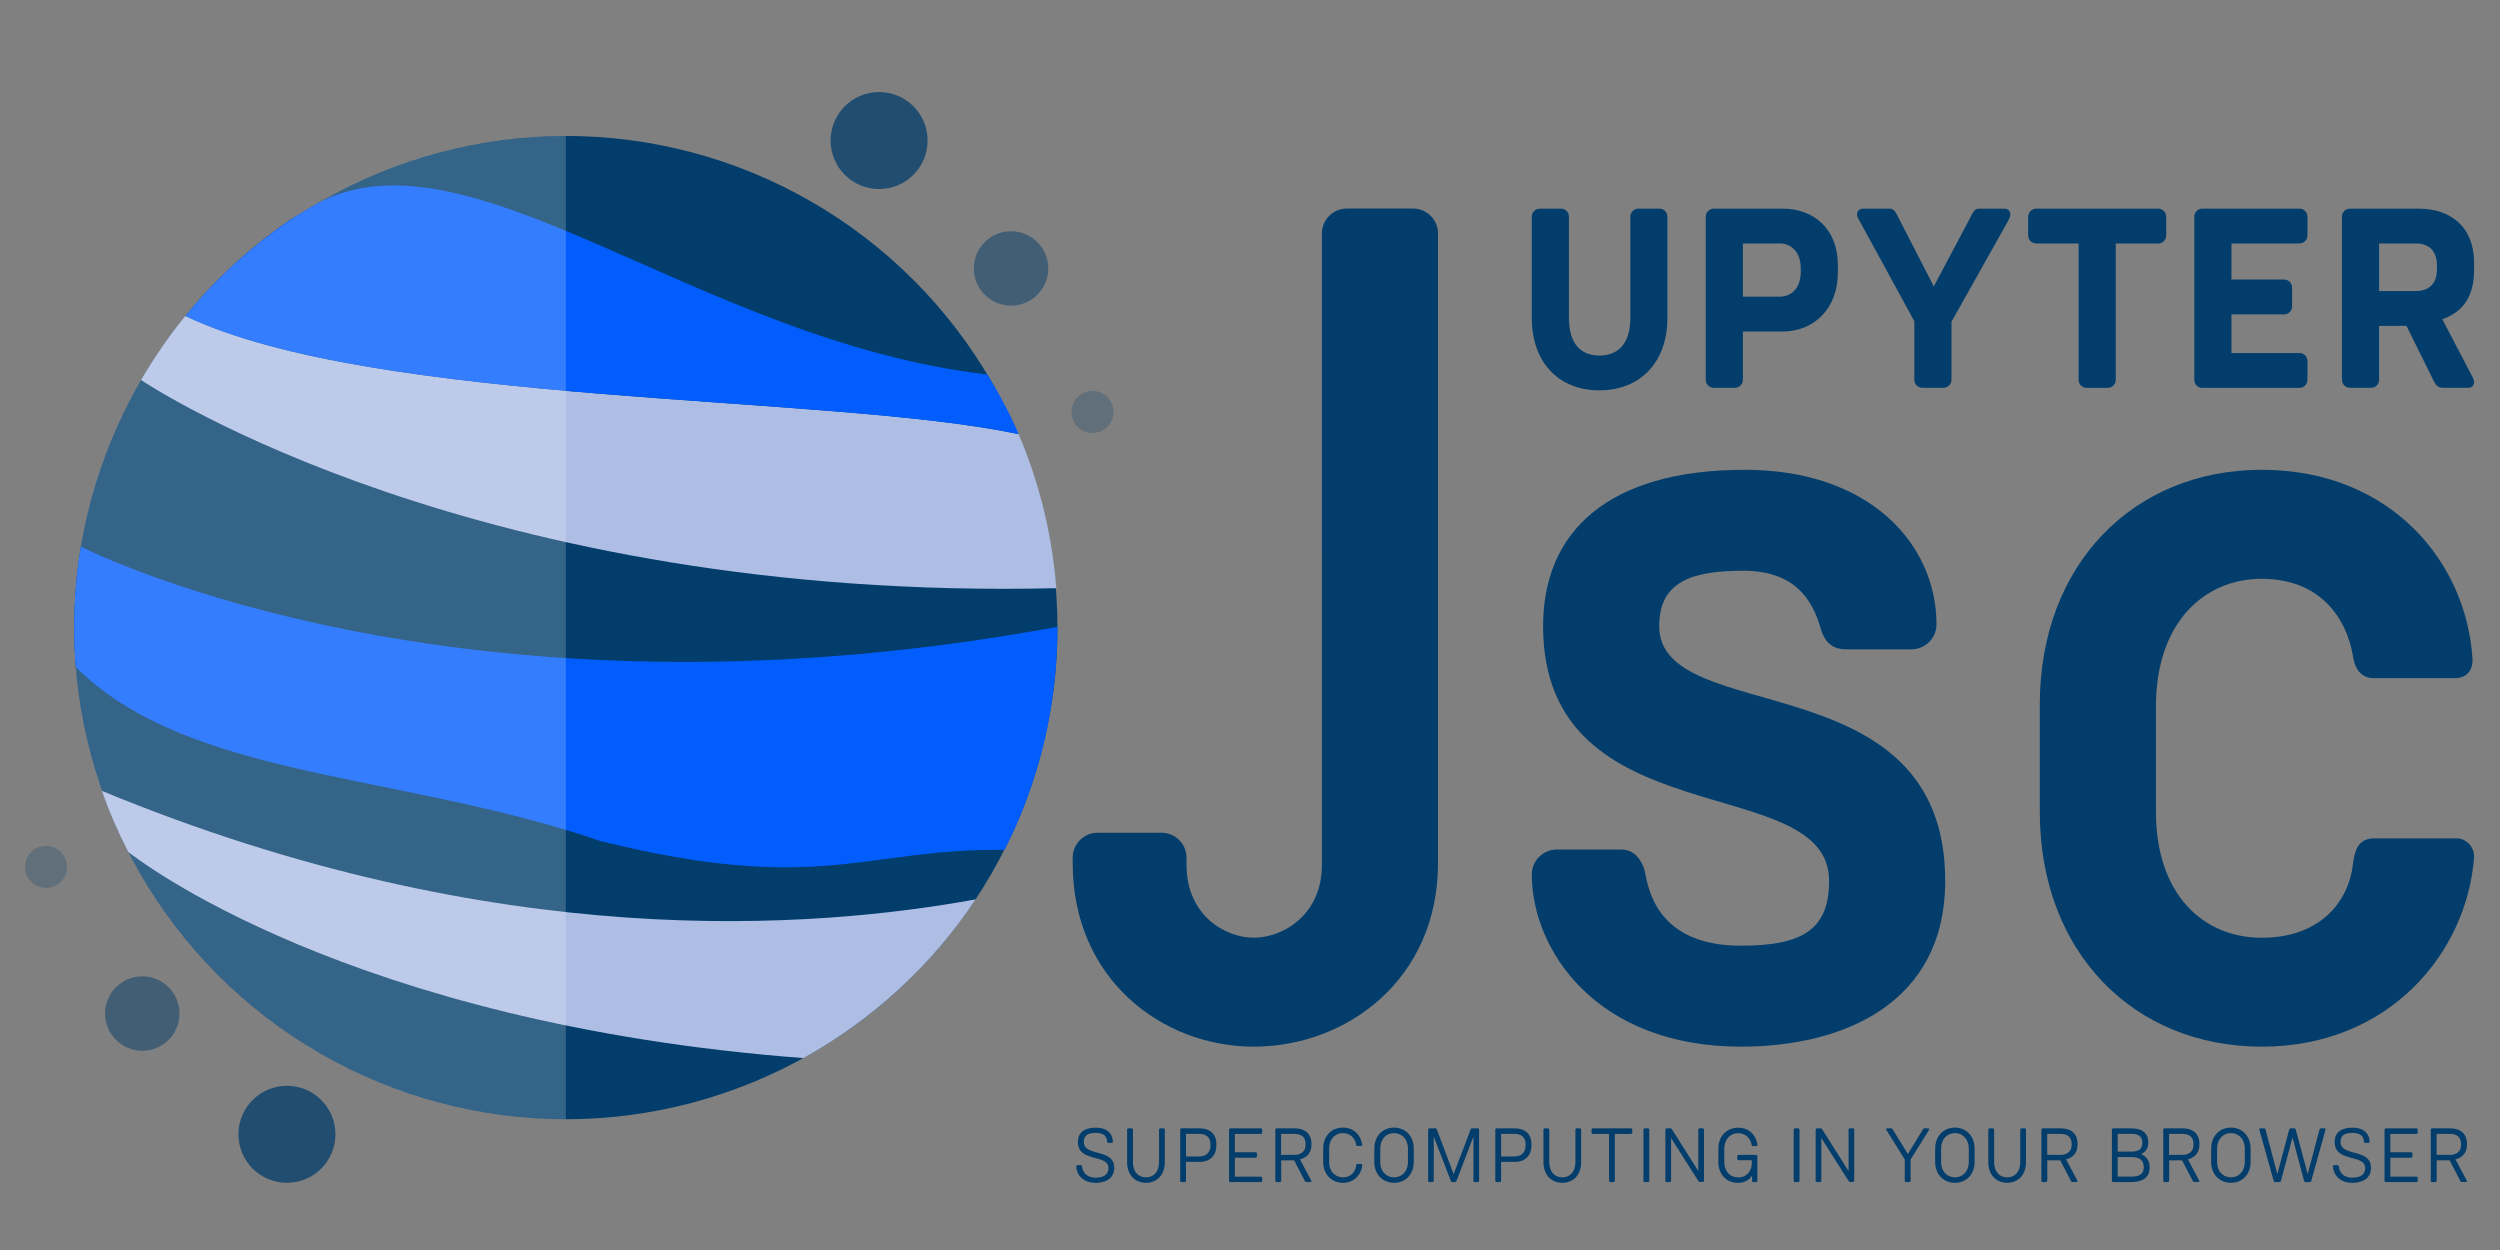
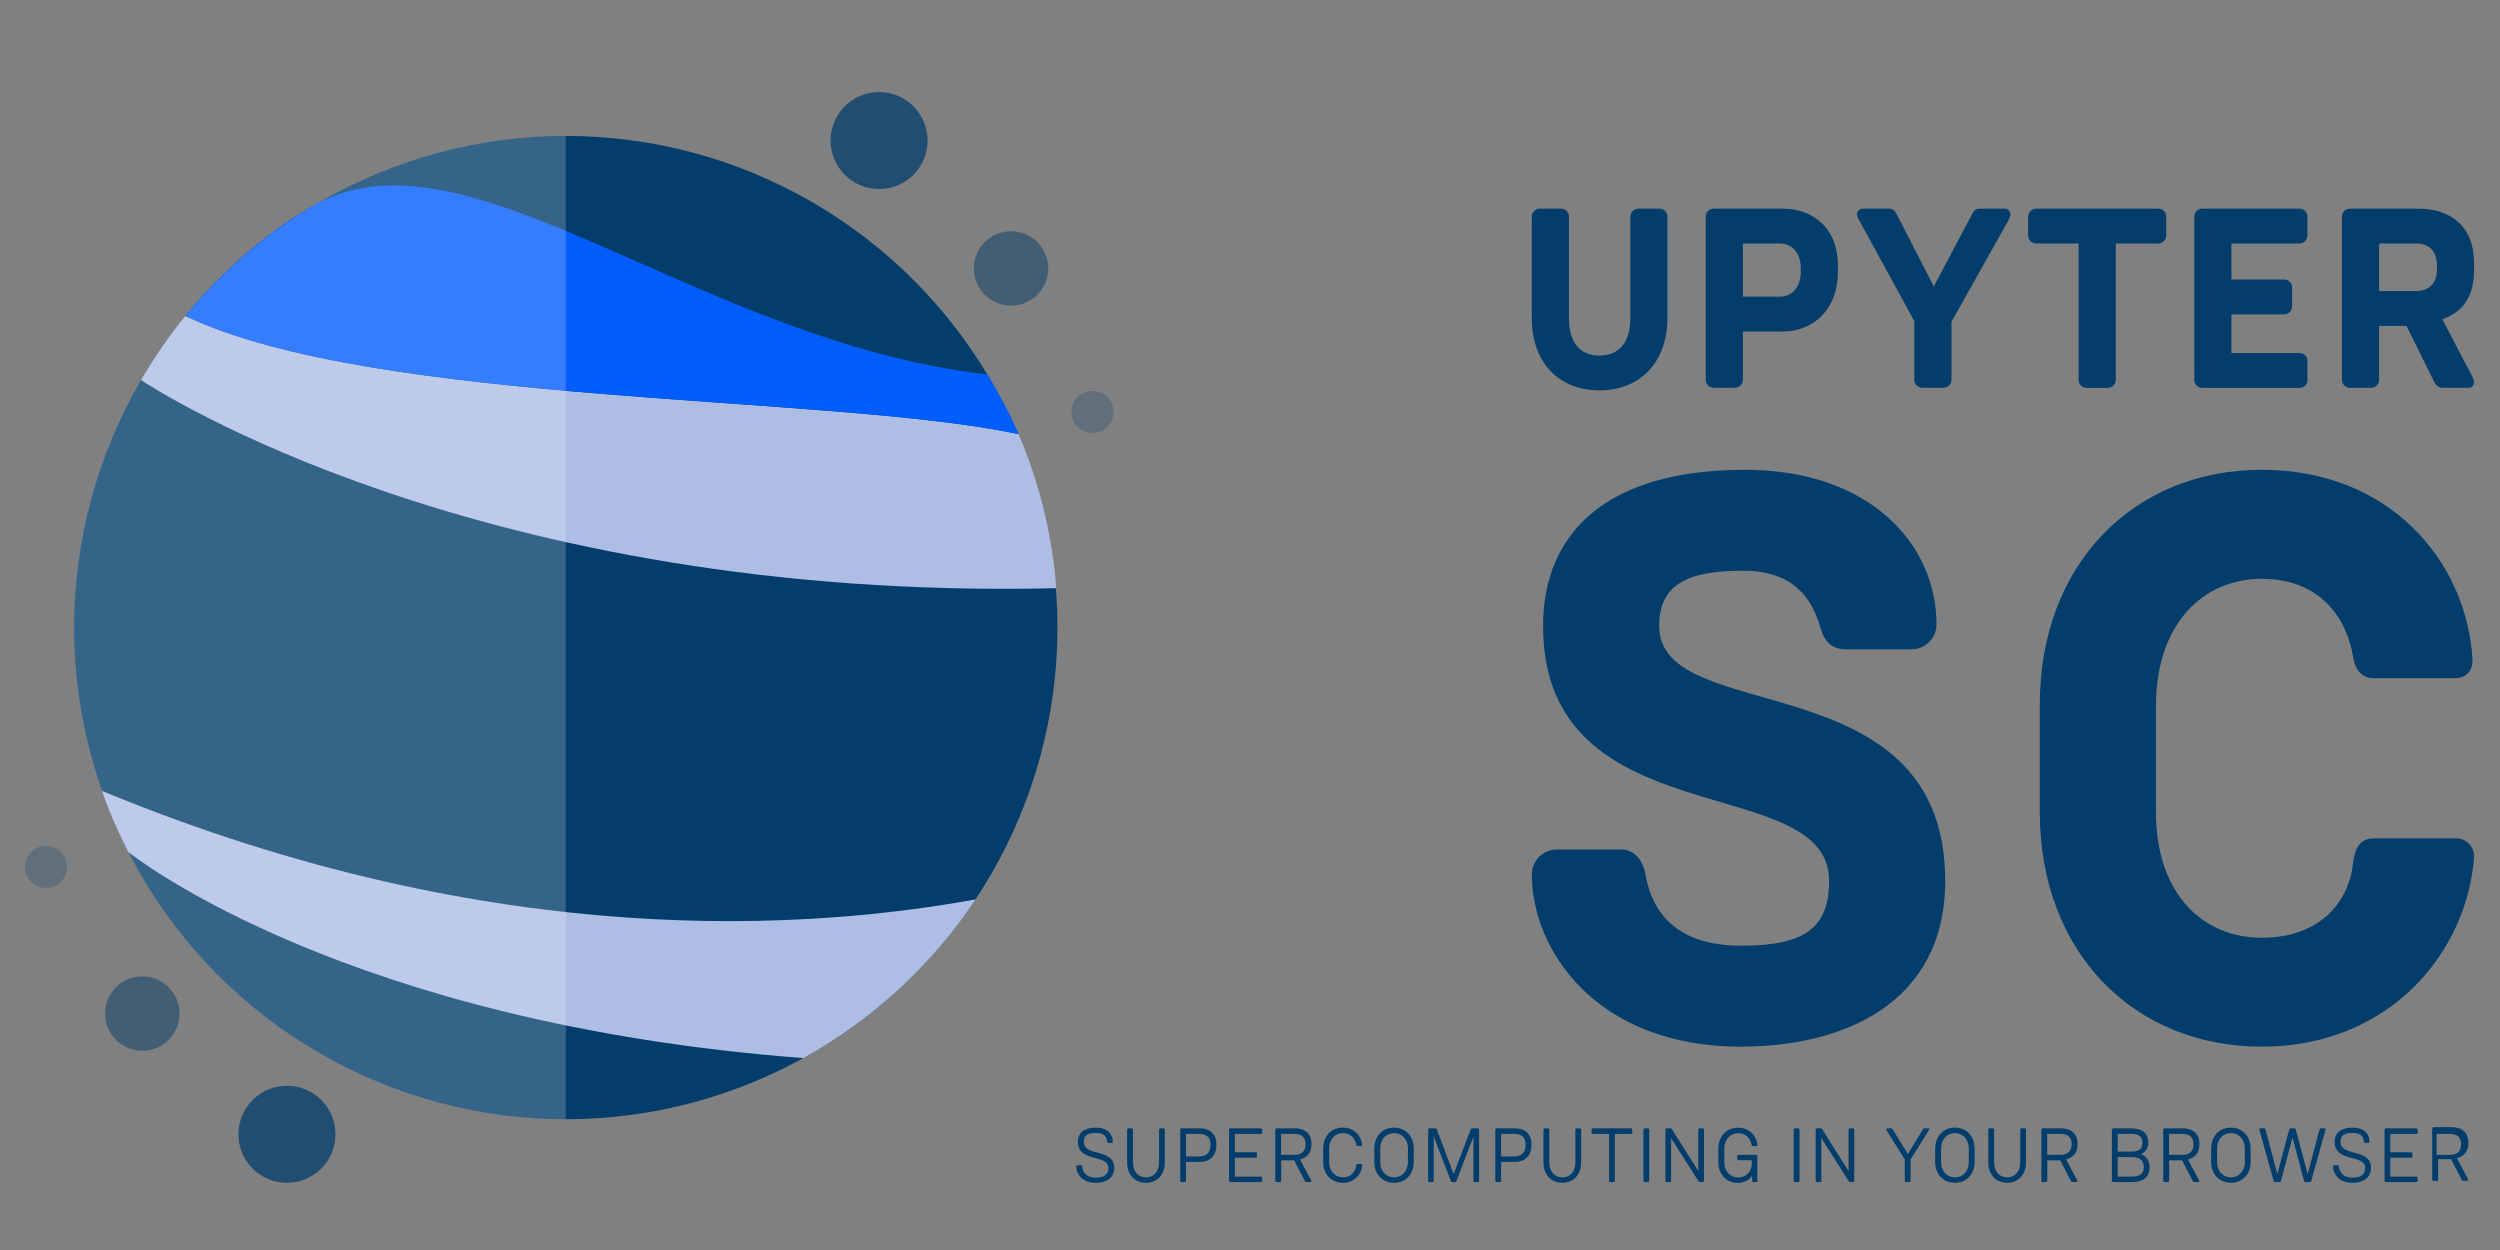
<svg xmlns="http://www.w3.org/2000/svg" version="1.1" x="0px" y="0px" viewBox="0 0 500 250" style="enable-background:new 0 0 500 250;" xml:space="preserve">
  <rect x="0" y="0" width="500" height="250" fill="#808080" stroke="none" />
  <style type="text/css">
	.st0{fill:none;}
	.st1{opacity:0.75;fill:#023D6B;}
	.st2{opacity:0.5;fill:#023D6B;}
	.st3{opacity:0.25;fill:#023D6B;}
	.st4{fill:#1D1D1B;}
	.st5{fill:#FFFFFF;}
	.st6{fill:#023D6B;}
	.st7{fill:#ADBDE3;}
	.st8{fill:#025DFF;}
	.st9{opacity:0.2;fill:#FFFFFF;}
</style>
  <g id="Ebene_4">
    <ellipse transform="matrix(0.402 -0.916 0.916 0.402 -47.275 177.643)" class="st0" cx="112.31" cy="125" rx="115.76" ry="118.06" />
    <circle class="st1" cx="175.82" cy="28.11" r="9.7" />
    <circle class="st2" cx="202.21" cy="53.69" r="7.44" />
    <circle class="st3" cx="218.5" cy="82.39" r="4.2" />
    <circle class="st1" cx="57.39" cy="226.86" r="9.7" />
    <circle class="st2" cx="28.46" cy="202.71" r="7.44" />
    <circle class="st3" cx="9.2" cy="173.38" r="4.2" />
  </g>
  <g id="Ebene_1">
</g>
  <g id="Ebene_3">
    <g>
      <circle class="st6" cx="113.16" cy="125.52" r="98.33" />
      <g>
        <g>
          <g>
            <g>
              <g>
                <g>
                  <path class="st7" d="M211.27,117.64C95.59,120.36,30.21,77.36,28.19,75.99c2.7-4.55,5.7-9,9.08-13.05          c-0.06,0.09-0.12,0.16-0.19,0.25c37.94,18.12,128.67,15.57,166.63,23.63C207.91,96.58,210.43,107.05,211.27,117.64z" />
                </g>
              </g>
            </g>
          </g>
        </g>
        <g>
          <g>
            <g>
              <g>
                <g>
                  <path class="st8" d="M203.73,86.83C165.71,78.76,75.06,81.31,37.07,63.2c5.98-7.37,13.06-13.81,20.85-19.17          c0,0,2.74-1.68,4.04-2.47c30.59-18.61,76.55,26.5,135.53,33.35C199.81,78.73,202,82.75,203.73,86.83z" />
                </g>
              </g>
            </g>
          </g>
        </g>
      </g>
      <path class="st7" d="M195.12,179.88c-8.69,13.15-20.63,24.09-34.42,31.74C69.4,204.73,27,171.48,25.63,170.37    c-2-3.92-3.81-8.01-5.24-12.19C99.67,190.96,162.87,185.72,195.12,179.88z" />
-       <path class="st8" d="M211.49,125.37c0,10.82-1.7,21.67-5.24,31.9c-1.45,4.35-3.26,8.6-5.34,12.71    c-28.04-0.37-36.97,9.13-80.82-1.78c-40.47-13.82-82.45-12.35-104.95-34.81c-0.62-7.98-0.31-16.26,1.03-24.04    C27.01,114.6,98.86,146.16,211.49,125.37z" />
      <path class="st9" d="M113.16,27.2c-0.21,0-0.41-0.01-0.61-0.01c-54.3,0.33-98.06,44.63-97.72,98.94    c0.33,54.1,44.31,97.72,98.33,97.72V27.2z" />
    </g>
    <g>
-       <path class="st6" d="M282.63,41.71c2.72,0,4.97,2.24,4.97,4.97v125.96c0,23.23-18.27,36.69-36.85,36.69    c-18.27,0-36.21-13.46-36.21-36.69v-1.12c0-2.72,2.24-4.97,4.97-4.97h12.82c2.72,0,4.97,2.24,4.97,4.97v1.44    c0,10.09,7.69,14.58,13.46,14.58c5.77,0,13.62-4.49,13.62-14.58V46.68c0-2.72,2.24-4.97,4.97-4.97H282.63z" />
      <path class="st6" d="M369.17,129.86c-2.72,0-4.33-1.44-5.13-4.49c-1.6-5.29-4.97-11.22-15.38-11.22    c-10.42,0-16.82,2.24-16.82,11.06c0,20.51,57.2,6.73,57.2,50.95c0,24.52-20.35,33.17-40.86,33.17c-29,0-41.82-19.39-41.82-34.45    c0-2.72,2.24-4.97,4.97-4.97h12.98c2.72,0,4.17,2.4,4.65,4.33c0.64,3.04,2.08,14.9,19.23,14.9c12.5,0,17.63-3.36,17.63-12.98    c0-22.27-57.2-8.33-57.2-50.95c0-18.75,12.82-31.25,40.38-31.25c25,0,38.3,14.9,38.3,30.93c0,2.72-2.24,4.97-4.97,4.97H369.17z" />
      <path class="st6" d="M491.28,167.67c2.24,0,3.69,2.08,3.53,3.85c-1.44,18.91-16.82,37.81-42.46,37.81    c-25.64,0-44.39-18.91-44.39-46.95v-21.47c0-28.04,18.75-46.95,44.39-46.95c25.64,0,40.86,18.27,42.14,37.66    c0.16,2.4-1.12,4.01-3.53,4.01h-16.34c-1.76,0-3.53-1.12-4.01-4.33c-1.28-7.69-6.57-15.54-18.27-15.54    c-11.7,0-21.15,8.97-21.15,25.48v21.15c0,16.5,9.45,25.16,21.15,25.16c11.7,0,17.46-7.21,18.27-14.9c0.32-2.4,0.96-4.97,4.17-4.97    H491.28z" />
    </g>
    <g>
      <path class="st6" d="M331.89,41.73c0.87,0,1.59,0.72,1.59,1.59v20.27c0,8.96-5.53,14.48-13.61,14.48    c-8.09,0-13.51-5.53-13.51-14.48V43.32c0-0.87,0.72-1.59,1.59-1.59h4.25c0.87,0,1.59,0.72,1.59,1.59v20.27    c0,5.27,2.46,7.52,6.09,7.52c3.63,0,6.19-2.25,6.19-7.52V43.32c0-0.87,0.72-1.59,1.59-1.59H331.89z" />
      <path class="st6" d="M348.58,66.3v9.67c0,0.87-0.72,1.59-1.59,1.59h-4.25c-0.87,0-1.59-0.72-1.59-1.59V43.32    c0-0.87,0.72-1.59,1.59-1.59h13.77c6.3,0,11.06,4.1,11.06,11.26v1.54c0,7.17-4.76,11.77-11.06,11.77H348.58z M348.58,59.34h7.32    c2.41,0,4.25-1.74,4.25-4.96v-0.72c0-3.22-1.84-4.97-4.25-4.97h-7.32V59.34z" />
      <path class="st6" d="M384.46,77.56c-0.87,0-1.59-0.72-1.59-1.59V64.25l-10.7-19.6c-0.15-0.31-0.77-1.18-0.77-1.74    c0-0.67,0.51-1.18,1.18-1.18h5.43c0.41,0,0.87,0.26,1.23,0.92l7.52,14.64l7.78-14.69c0.2-0.36,0.51-0.87,1.33-0.87h5.07    c0.67,0,1.13,0.51,1.13,1.18c0,0.56-0.51,1.38-0.82,1.94l-10.95,19.5v11.62c0,0.87-0.72,1.59-1.59,1.59H384.46z" />
      <path class="st6" d="M405.65,43.32c0-0.87,0.72-1.59,1.59-1.59h24.41c0.87,0,1.59,0.72,1.59,1.59v3.79c0,0.87-0.72,1.59-1.59,1.59    h-8.5v27.28c0,0.87-0.72,1.59-1.59,1.59h-4.25c-0.87,0-1.59-0.72-1.59-1.59V48.69h-8.5c-0.87,0-1.59-0.72-1.59-1.59V43.32z" />
      <path class="st6" d="M461.49,47.1c0,0.87-0.72,1.59-1.59,1.59h-13.61v7.22h10.54c0.87,0,1.59,0.72,1.59,1.59v3.79    c0,0.87-0.72,1.59-1.59,1.59h-10.54v7.73h13.61c0.87,0,1.59,0.67,1.59,1.54v3.84c0,0.87-0.72,1.59-1.59,1.59h-19.45    c-0.87,0-1.59-0.72-1.59-1.59V43.32c0-0.87,0.72-1.59,1.59-1.59h19.45c0.87,0,1.59,0.72,1.59,1.59V47.1z" />
      <path class="st6" d="M475.82,75.97c0,0.87-0.72,1.59-1.59,1.59h-4.25c-0.87,0-1.59-0.72-1.59-1.59V43.32    c0-0.87,0.72-1.59,1.59-1.59h13.77c6.3,0,11.06,3.58,11.06,10.75v1.54c0,4.76-1.79,8.24-6.35,9.83L494.3,75    c0.26,0.51,0.51,0.92,0.51,1.43c0,0.67-0.46,1.13-1.13,1.13h-5.17c-0.87,0-1.38-0.61-1.69-1.23l-5.53-11.16h-5.48V75.97z     M475.82,58.21h7.32c2.41,0,4.25-1.23,4.25-4.35v-0.72c0-3.22-1.84-4.45-4.25-4.45h-7.32V58.21z" />
    </g>
    <g>
      <path class="st6" d="M221.69,228.57c-0.15,0-0.23-0.08-0.26-0.23c-0.06-0.94-0.51-1.76-2.29-1.76c-1.4,0-2.38,0.37-2.38,1.78    c0,3.1,6.09,1.18,6.09,5.23c0,2.19-1.89,2.98-3.7,2.98c-2.9,0-3.9-2.01-3.9-3.28c0-0.15,0.11-0.26,0.26-0.26h0.66    c0.15,0,0.24,0.12,0.26,0.24c0.02,0.68,0.48,2.26,2.73,2.26c1.44,0,2.53-0.52,2.53-1.93c0-2.85-6.11-1.01-6.11-5.23    c0-1.98,1.47-2.84,3.54-2.84c2.75,0,3.45,1.67,3.45,2.81c0,0.14-0.12,0.24-0.26,0.24H221.69z" />
      <path class="st6" d="M232.7,225.67c0.15,0,0.26,0.12,0.26,0.28v6.47c0,2.55-1.55,4.14-3.77,4.14c-2.21,0-3.77-1.6-3.77-4.14v-6.47    c0-0.15,0.11-0.28,0.25-0.28h0.64c0.15,0,0.28,0.12,0.28,0.28v6.47c0,1.96,1.09,3.05,2.61,3.05c1.52,0,2.61-1.09,2.61-3.05v-6.47    c0-0.15,0.11-0.28,0.26-0.28H232.7z" />
      <path class="st6" d="M237.2,232.38v3.79c0,0.15-0.12,0.24-0.28,0.24h-0.64c-0.14,0-0.24-0.09-0.24-0.24v-10.22    c0-0.15,0.11-0.28,0.24-0.28h3.67c1.98,0,3.32,1.09,3.32,3.13v0.31c0,2.04-1.33,3.27-3.32,3.27H237.2z M237.2,231.29h2.7    c1.15,0,2.19-0.64,2.19-2.15v-0.32c0-1.52-1.04-2.04-2.19-2.04h-2.7V231.29z" />
      <path class="st6" d="M252.44,226.52c0,0.15-0.12,0.26-0.28,0.26h-5.19v3.67h4.16c0.15,0,0.26,0.11,0.26,0.26v0.57    c0,0.15-0.11,0.26-0.26,0.26h-4.16v3.79h5.19c0.15,0,0.28,0.12,0.28,0.26v0.58c0,0.15-0.12,0.24-0.28,0.24h-6.11    c-0.14,0-0.24-0.09-0.24-0.24v-10.22c0-0.15,0.11-0.28,0.24-0.28h6.11c0.15,0,0.28,0.12,0.28,0.28V226.52z" />
      <path class="st6" d="M256.22,236.17c0,0.15-0.12,0.24-0.28,0.24h-0.64c-0.14,0-0.24-0.09-0.24-0.24v-10.22    c0-0.15,0.11-0.28,0.24-0.28h3.67c1.98,0,3.32,1.04,3.32,3.08v0.23c0,1.37-0.72,2.49-2.3,2.9l2.21,4.14    c0.05,0.09,0.08,0.15,0.08,0.21c0,0.11-0.08,0.17-0.18,0.17h-0.84c-0.15,0-0.23-0.09-0.29-0.2l-2.15-4.14h-2.58V236.17z     M256.22,230.98h2.7c1.15,0,2.19-0.63,2.19-1.96v-0.25c0-1.52-1.04-1.99-2.19-1.99h-2.7V230.98z" />
      <path class="st6" d="M272.27,232.81c0.09,0,0.18,0.08,0.17,0.18c-0.11,1.9-1.61,3.58-3.84,3.58c-2.23,0-3.96-1.64-3.96-4.17v-2.69    c0-2.56,1.7-4.19,3.94-4.19c2.22,0,3.62,1.56,3.85,3.42c0.02,0.18-0.08,0.25-0.21,0.25h-0.78c-0.09,0-0.17-0.06-0.2-0.25    c-0.2-1.24-1.14-2.32-2.65-2.32c-1.53,0-2.76,1.14-2.76,3.1v2.67c0,1.95,1.24,3.08,2.78,3.08c1.5,0,2.49-1.01,2.65-2.47    c0.03-0.12,0.09-0.2,0.2-0.2H272.27z" />
      <path class="st6" d="M274.87,229.72c0-2.56,1.7-4.2,3.94-4.2c2.22,0,3.94,1.64,3.94,4.2v2.67c0,2.53-1.7,4.17-3.93,4.17    s-3.96-1.64-3.96-4.17V229.72z M276.05,232.39c0,1.95,1.24,3.08,2.78,3.08c1.5,0,2.76-1.14,2.76-3.08v-2.65    c0-1.96-1.26-3.12-2.78-3.12c-1.53,0-2.76,1.15-2.76,3.12V232.39z" />
      <path class="st6" d="M285.87,236.41c-0.14,0-0.24-0.09-0.24-0.24v-10.22c0-0.15,0.11-0.28,0.24-0.28h1.23    c0.14,0,0.2,0.08,0.24,0.15l3.39,9.01l3.42-8.99c0.05-0.11,0.11-0.17,0.21-0.17h1.2c0.14,0,0.26,0.12,0.26,0.28v10.22    c0,0.15-0.12,0.24-0.26,0.24h-0.63c-0.15,0-0.24-0.09-0.24-0.24v-8.85l-3.42,8.93c-0.05,0.11-0.12,0.17-0.24,0.17h-0.6    c-0.15,0-0.2-0.06-0.24-0.17l-3.44-8.93v8.85c0,0.15-0.11,0.24-0.26,0.24H285.87z" />
      <path class="st6" d="M300.22,232.38v3.79c0,0.15-0.12,0.24-0.28,0.24h-0.64c-0.14,0-0.24-0.09-0.24-0.24v-10.22    c0-0.15,0.11-0.28,0.24-0.28h3.67c1.98,0,3.32,1.09,3.32,3.13v0.31c0,2.04-1.33,3.27-3.32,3.27H300.22z M300.22,231.29h2.7    c1.15,0,2.19-0.64,2.19-2.15v-0.32c0-1.52-1.04-2.04-2.19-2.04h-2.7V231.29z" />
      <path class="st6" d="M315.97,225.67c0.15,0,0.26,0.12,0.26,0.28v6.47c0,2.55-1.55,4.14-3.77,4.14c-2.21,0-3.77-1.6-3.77-4.14    v-6.47c0-0.15,0.11-0.28,0.25-0.28h0.64c0.15,0,0.28,0.12,0.28,0.28v6.47c0,1.96,1.09,3.05,2.61,3.05c1.52,0,2.61-1.09,2.61-3.05    v-6.47c0-0.15,0.11-0.28,0.26-0.28H315.97z" />
      <path class="st6" d="M318.31,225.95c0-0.15,0.11-0.28,0.26-0.28h7.61c0.15,0,0.28,0.12,0.28,0.28v0.57c0,0.15-0.12,0.26-0.28,0.26    h-3.22v9.39c0,0.15-0.11,0.24-0.26,0.24h-0.64c-0.15,0-0.25-0.09-0.25-0.24v-9.39h-3.24c-0.15,0-0.26-0.11-0.26-0.26V225.95z" />
      <path class="st6" d="M328.93,236.41c-0.14,0-0.24-0.09-0.24-0.24v-10.22c0-0.15,0.11-0.28,0.24-0.28h0.64    c0.15,0,0.28,0.12,0.28,0.28v10.22c0,0.15-0.12,0.24-0.28,0.24H328.93z" />
      <path class="st6" d="M333.95,236.41h-0.63c-0.14,0-0.24-0.09-0.24-0.24v-10.22c0-0.15,0.11-0.28,0.24-0.28h0.77    c0.17,0,0.25,0.12,0.31,0.21l5.26,8.33v-8.27c0-0.15,0.09-0.28,0.25-0.28h0.63c0.15,0,0.26,0.12,0.26,0.28v10.22    c0,0.15-0.11,0.24-0.26,0.24h-0.52c-0.11,0-0.24,0-0.41-0.29l-5.39-8.5v8.55C334.21,236.32,334.1,236.41,333.95,236.41z" />
      <path class="st6" d="M347.71,232.03c-0.15,0-0.26-0.09-0.26-0.24v-0.55c0-0.15,0.11-0.26,0.26-0.26h3.5    c0.15,0,0.26,0.11,0.26,0.26v4.94c0,0.15-0.11,0.24-0.26,0.24h-0.55c-0.15,0-0.24-0.09-0.24-0.24v-1.07    c-0.52,0.91-1.61,1.47-2.82,1.47c-2.49,0-3.93-1.9-3.93-4.17v-2.67c0-2.56,1.72-4.2,3.96-4.2c2.23,0,3.51,1.5,3.84,3.25    c0.02,0.14,0.02,0.18,0.02,0.25c0,0.11-0.06,0.17-0.15,0.17h-0.83c-0.11,0-0.17-0.08-0.2-0.25c-0.14-1.1-1.04-2.32-2.67-2.32    c-1.53,0-2.78,1.15-2.78,3.12v2.65c0,1.95,1.24,3.08,2.79,3.08c1.9,0,2.7-1.6,2.7-2.65v-0.8H347.71z" />
      <path class="st6" d="M358.98,236.41c-0.14,0-0.24-0.09-0.24-0.24v-10.22c0-0.15,0.11-0.28,0.24-0.28h0.64    c0.15,0,0.28,0.12,0.28,0.28v10.22c0,0.15-0.12,0.24-0.28,0.24H358.98z" />
      <path class="st6" d="M364,236.41h-0.63c-0.14,0-0.24-0.09-0.24-0.24v-10.22c0-0.15,0.11-0.28,0.24-0.28h0.77    c0.17,0,0.25,0.12,0.31,0.21l5.26,8.33v-8.27c0-0.15,0.09-0.28,0.25-0.28h0.63c0.15,0,0.26,0.12,0.26,0.28v10.22    c0,0.15-0.11,0.24-0.26,0.24h-0.52c-0.11,0-0.24,0-0.41-0.29l-5.39-8.5v8.55C364.26,236.32,364.15,236.41,364,236.41z" />
      <path class="st6" d="M381.21,236.41c-0.15,0-0.26-0.09-0.26-0.24v-4.27l-3.59-5.77c-0.03-0.06-0.12-0.18-0.12-0.28    c0-0.11,0.06-0.18,0.17-0.18h0.86c0.09,0,0.18,0.06,0.25,0.17l3.05,4.96l3.04-4.96c0.06-0.09,0.11-0.17,0.23-0.17h0.83    c0.11,0,0.17,0.08,0.17,0.18c0,0.06-0.06,0.18-0.11,0.26l-3.61,5.79v4.27c0,0.15-0.11,0.24-0.26,0.24H381.21z" />
      <path class="st6" d="M387.04,229.72c0-2.56,1.7-4.2,3.94-4.2c2.22,0,3.94,1.64,3.94,4.2v2.67c0,2.53-1.7,4.17-3.93,4.17    s-3.96-1.64-3.96-4.17V229.72z M388.22,232.39c0,1.95,1.24,3.08,2.78,3.08c1.5,0,2.76-1.14,2.76-3.08v-2.65    c0-1.96-1.26-3.12-2.78-3.12c-1.53,0-2.76,1.15-2.76,3.12V232.39z" />
      <path class="st6" d="M404.94,225.67c0.15,0,0.26,0.12,0.26,0.28v6.47c0,2.55-1.55,4.14-3.77,4.14c-2.21,0-3.77-1.6-3.77-4.14    v-6.47c0-0.15,0.11-0.28,0.25-0.28h0.64c0.15,0,0.28,0.12,0.28,0.28v6.47c0,1.96,1.09,3.05,2.61,3.05c1.52,0,2.61-1.09,2.61-3.05    v-6.47c0-0.15,0.11-0.28,0.26-0.28H404.94z" />
      <path class="st6" d="M409.44,236.17c0,0.15-0.12,0.24-0.28,0.24h-0.64c-0.14,0-0.24-0.09-0.24-0.24v-10.22    c0-0.15,0.11-0.28,0.24-0.28h3.67c1.98,0,3.32,1.04,3.32,3.08v0.23c0,1.37-0.72,2.49-2.3,2.9l2.21,4.14    c0.05,0.09,0.08,0.15,0.08,0.21c0,0.11-0.08,0.17-0.18,0.17h-0.84c-0.15,0-0.23-0.09-0.29-0.2l-2.15-4.14h-2.58V236.17z     M409.44,230.98h2.7c1.15,0,2.19-0.63,2.19-1.96v-0.25c0-1.52-1.04-1.99-2.19-1.99h-2.7V230.98z" />
      <path class="st6" d="M422.38,236.17v-10.22c0-0.15,0.11-0.28,0.24-0.28h3.64c1.96,0,3.38,0.81,3.38,2.72v0.24    c0,1.03-0.49,1.75-1.41,2.21c1.09,0.43,1.69,1.38,1.69,2.52v0.2c0,2.19-1.76,2.85-3.61,2.85h-3.68    C422.48,236.41,422.38,236.32,422.38,236.17z M423.54,230.32h2.78c1.15,0,2.15-0.34,2.15-1.66v-0.23c0-1.35-1.1-1.66-2.26-1.66    h-2.67V230.32z M423.54,235.32h2.82c1.2,0,2.39-0.32,2.39-1.81v-0.18c0-1.47-1.18-1.92-2.39-1.92h-2.82V235.32z" />
      <path class="st6" d="M433.81,236.17c0,0.15-0.12,0.24-0.28,0.24h-0.64c-0.14,0-0.24-0.09-0.24-0.24v-10.22    c0-0.15,0.11-0.28,0.24-0.28h3.67c1.98,0,3.32,1.04,3.32,3.08v0.23c0,1.37-0.72,2.49-2.3,2.9l2.21,4.14    c0.05,0.09,0.08,0.15,0.08,0.21c0,0.11-0.08,0.17-0.18,0.17h-0.84c-0.15,0-0.23-0.09-0.29-0.2l-2.15-4.14h-2.58V236.17z     M433.81,230.98h2.7c1.15,0,2.19-0.63,2.19-1.96v-0.25c0-1.52-1.04-1.99-2.19-1.99h-2.7V230.98z" />
      <path class="st6" d="M442.24,229.72c0-2.56,1.7-4.2,3.94-4.2c2.22,0,3.94,1.64,3.94,4.2v2.67c0,2.53-1.7,4.17-3.93,4.17    s-3.96-1.64-3.96-4.17V229.72z M443.42,232.39c0,1.95,1.24,3.08,2.78,3.08c1.5,0,2.76-1.14,2.76-3.08v-2.65    c0-1.96-1.26-3.12-2.78-3.12c-1.53,0-2.76,1.15-2.76,3.12V232.39z" />
      <path class="st6" d="M455.9,236.41h-0.91c-0.11,0-0.21-0.05-0.24-0.18l-2.84-10.13c-0.03-0.09-0.06-0.18-0.06-0.25    c0-0.11,0.08-0.18,0.18-0.18h0.8c0.09,0,0.23,0.06,0.28,0.26l2.36,8.87l2.36-8.85c0.05-0.17,0.14-0.28,0.28-0.28h0.77    c0.14,0,0.23,0.08,0.28,0.28l2.38,8.85l2.35-8.85c0.03-0.14,0.09-0.28,0.28-0.28h0.77c0.09,0,0.17,0.08,0.17,0.18    c0,0.05,0,0.09-0.05,0.25l-2.82,10.13c-0.03,0.11-0.12,0.18-0.28,0.18h-0.87c-0.14,0-0.21-0.08-0.26-0.18l-2.33-8.75l-2.32,8.75    C456.13,236.34,456.04,236.41,455.9,236.41z" />
      <path class="st6" d="M473.04,228.57c-0.15,0-0.23-0.08-0.26-0.23c-0.06-0.94-0.51-1.76-2.29-1.76c-1.4,0-2.38,0.37-2.38,1.78    c0,3.1,6.09,1.18,6.09,5.23c0,2.19-1.89,2.98-3.7,2.98c-2.9,0-3.9-2.01-3.9-3.28c0-0.15,0.11-0.26,0.26-0.26h0.66    c0.15,0,0.24,0.12,0.26,0.24c0.02,0.68,0.48,2.26,2.73,2.26c1.44,0,2.53-0.52,2.53-1.93c0-2.85-6.11-1.01-6.11-5.23    c0-1.98,1.47-2.84,3.54-2.84c2.75,0,3.45,1.67,3.45,2.81c0,0.14-0.12,0.24-0.26,0.24H473.04z" />
      <path class="st6" d="M483.54,226.52c0,0.15-0.12,0.26-0.28,0.26h-5.19v3.67h4.16c0.15,0,0.26,0.11,0.26,0.26v0.57    c0,0.15-0.11,0.26-0.26,0.26h-4.16v3.79h5.19c0.15,0,0.28,0.12,0.28,0.26v0.58c0,0.15-0.12,0.24-0.28,0.24h-6.11    c-0.14,0-0.24-0.09-0.24-0.24v-10.22c0-0.15,0.11-0.28,0.24-0.28h6.11c0.15,0,0.28,0.12,0.28,0.28V226.52z" />
-       <path class="st6" d="M487.32,236.17c0,0.15-0.12,0.24-0.28,0.24h-0.64c-0.14,0-0.24-0.09-0.24-0.24v-10.22    c0-0.15,0.11-0.28,0.24-0.28h3.67c1.98,0,3.32,1.04,3.32,3.08v0.23c0,1.37-0.72,2.49-2.3,2.9l2.21,4.14    c0.05,0.09,0.08,0.15,0.08,0.21c0,0.11-0.08,0.17-0.18,0.17h-0.84c-0.15,0-0.23-0.09-0.29-0.2l-2.15-4.14h-2.58V236.17z     M487.32,230.98h2.7c1.15,0,2.19-0.63,2.19-1.96v-0.25c0-1.52-1.04-1.99-2.19-1.99h-2.7V230.98z" />
+       <path class="st6" d="M487.32,236.17h-0.64c-0.14,0-0.24-0.09-0.24-0.24v-10.22    c0-0.15,0.11-0.28,0.24-0.28h3.67c1.98,0,3.32,1.04,3.32,3.08v0.23c0,1.37-0.72,2.49-2.3,2.9l2.21,4.14    c0.05,0.09,0.08,0.15,0.08,0.21c0,0.11-0.08,0.17-0.18,0.17h-0.84c-0.15,0-0.23-0.09-0.29-0.2l-2.15-4.14h-2.58V236.17z     M487.32,230.98h2.7c1.15,0,2.19-0.63,2.19-1.96v-0.25c0-1.52-1.04-1.99-2.19-1.99h-2.7V230.98z" />
    </g>
  </g>
</svg>